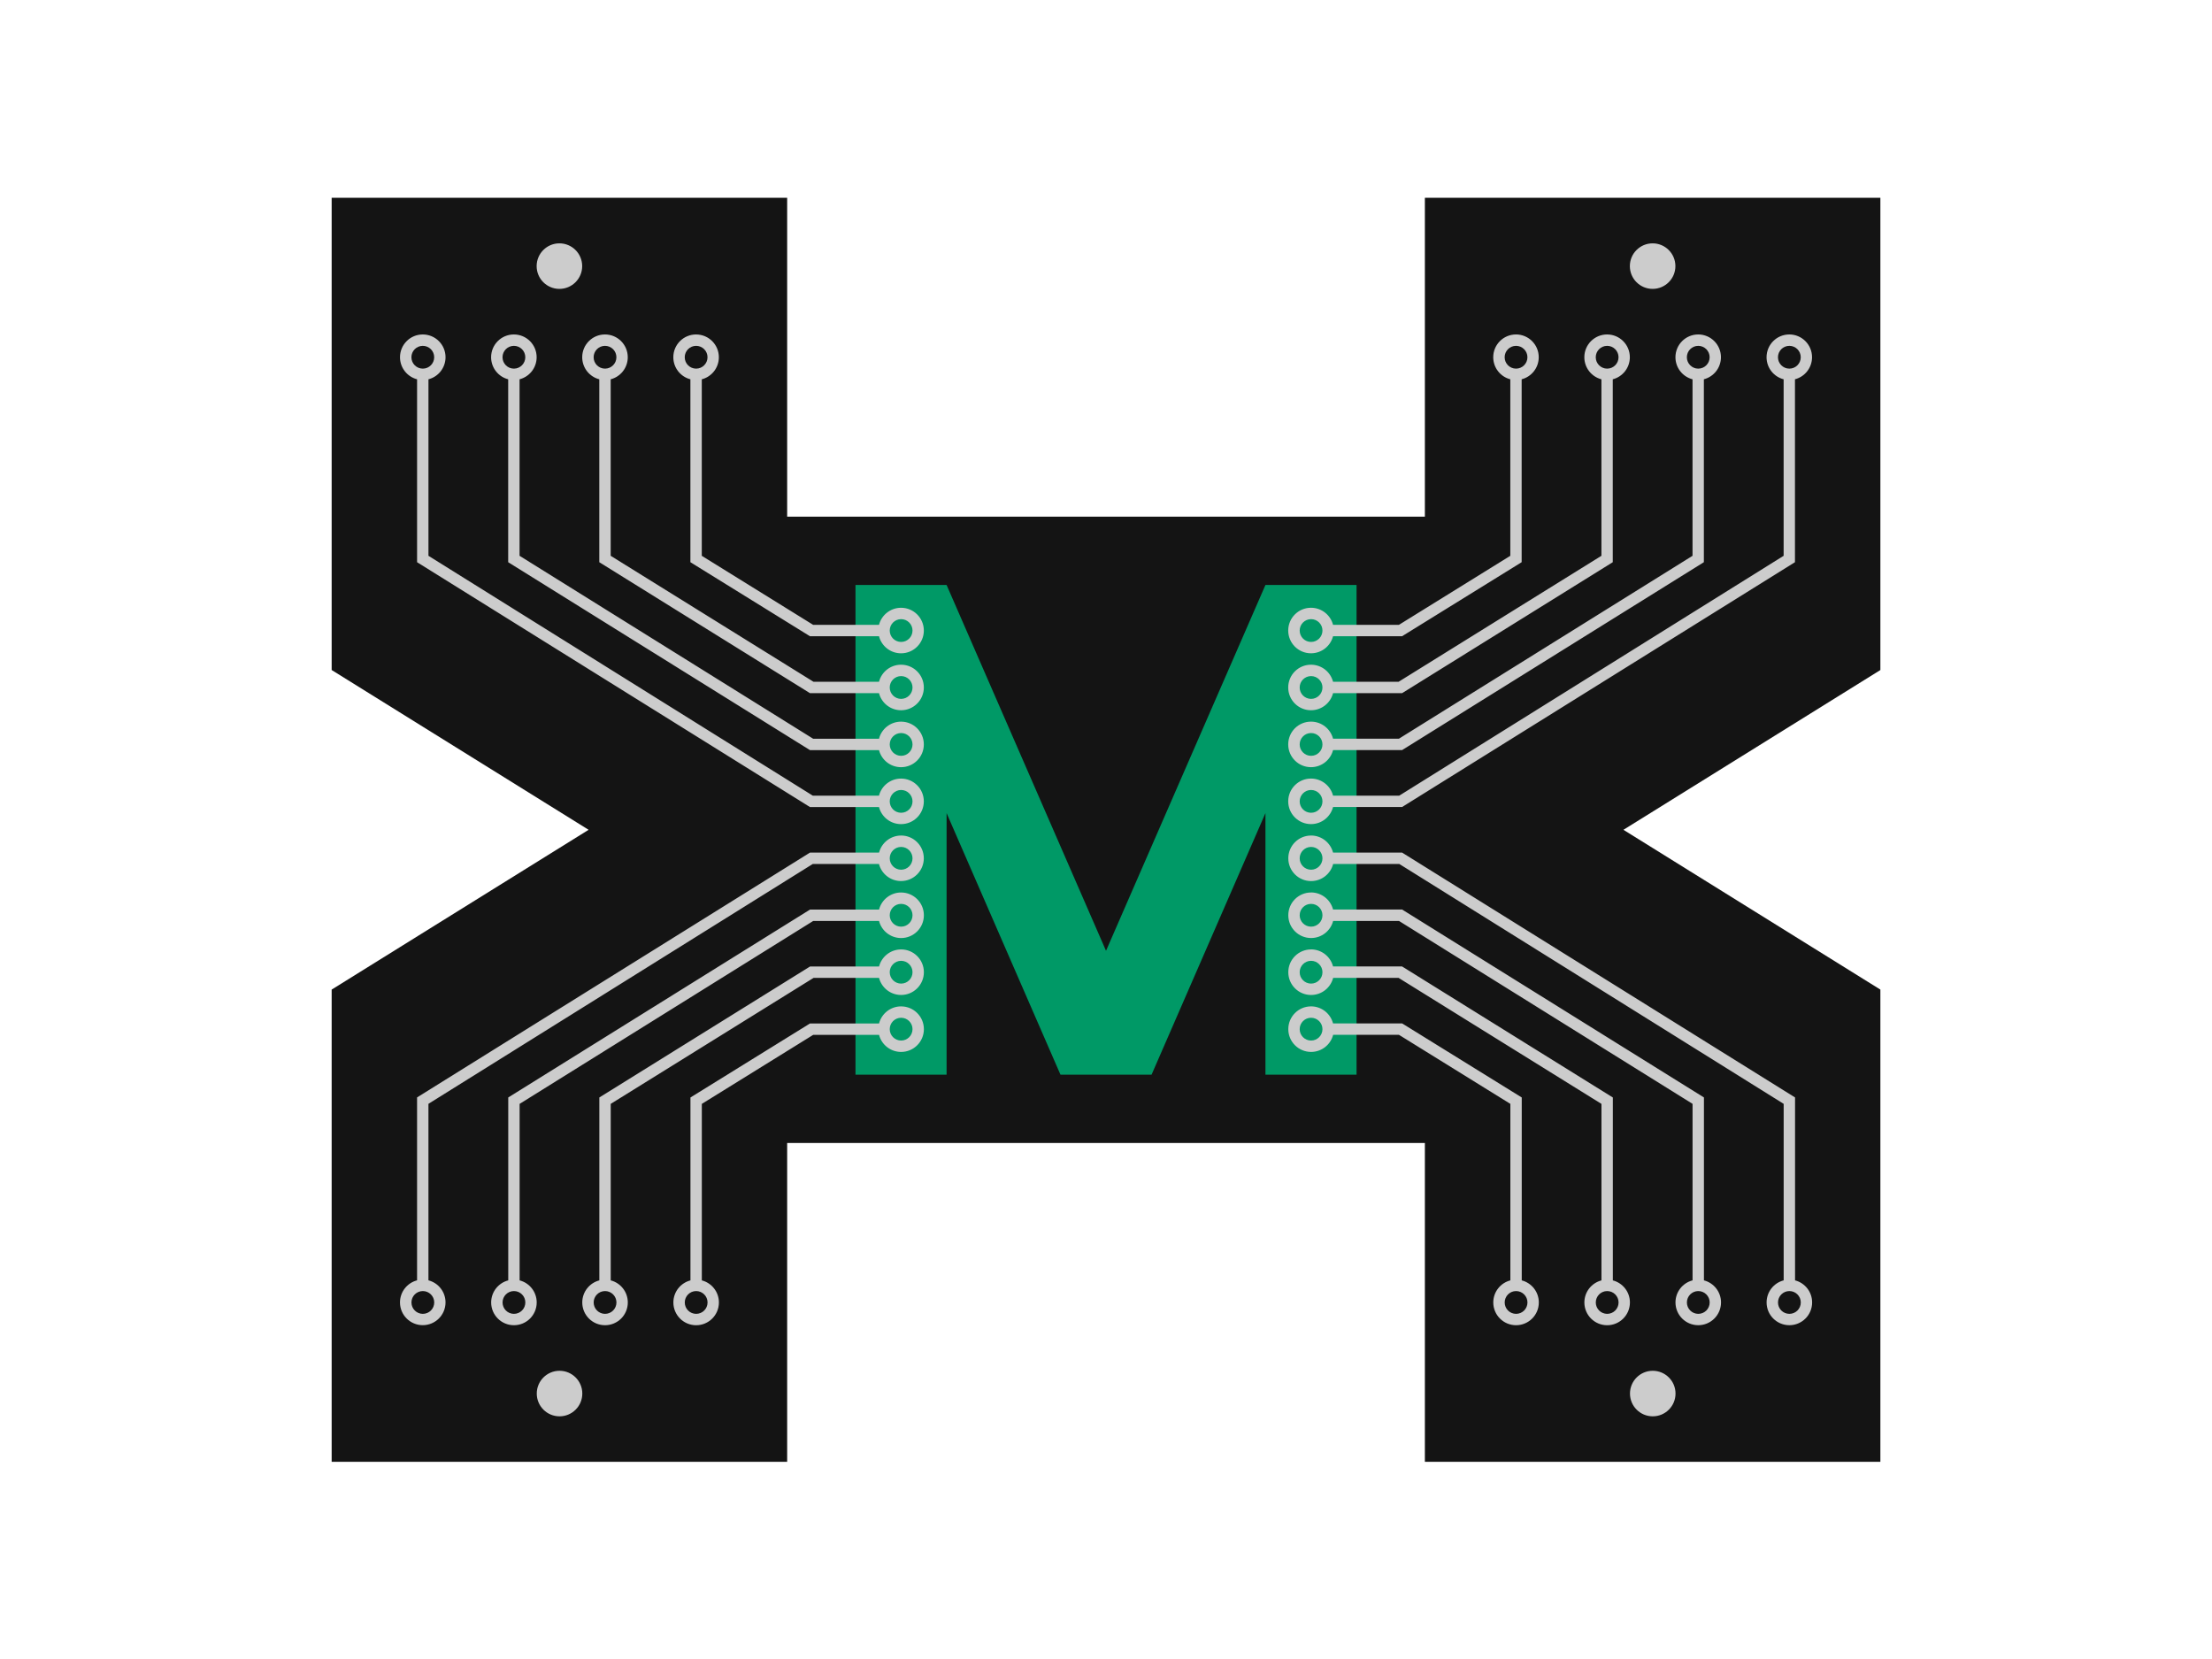
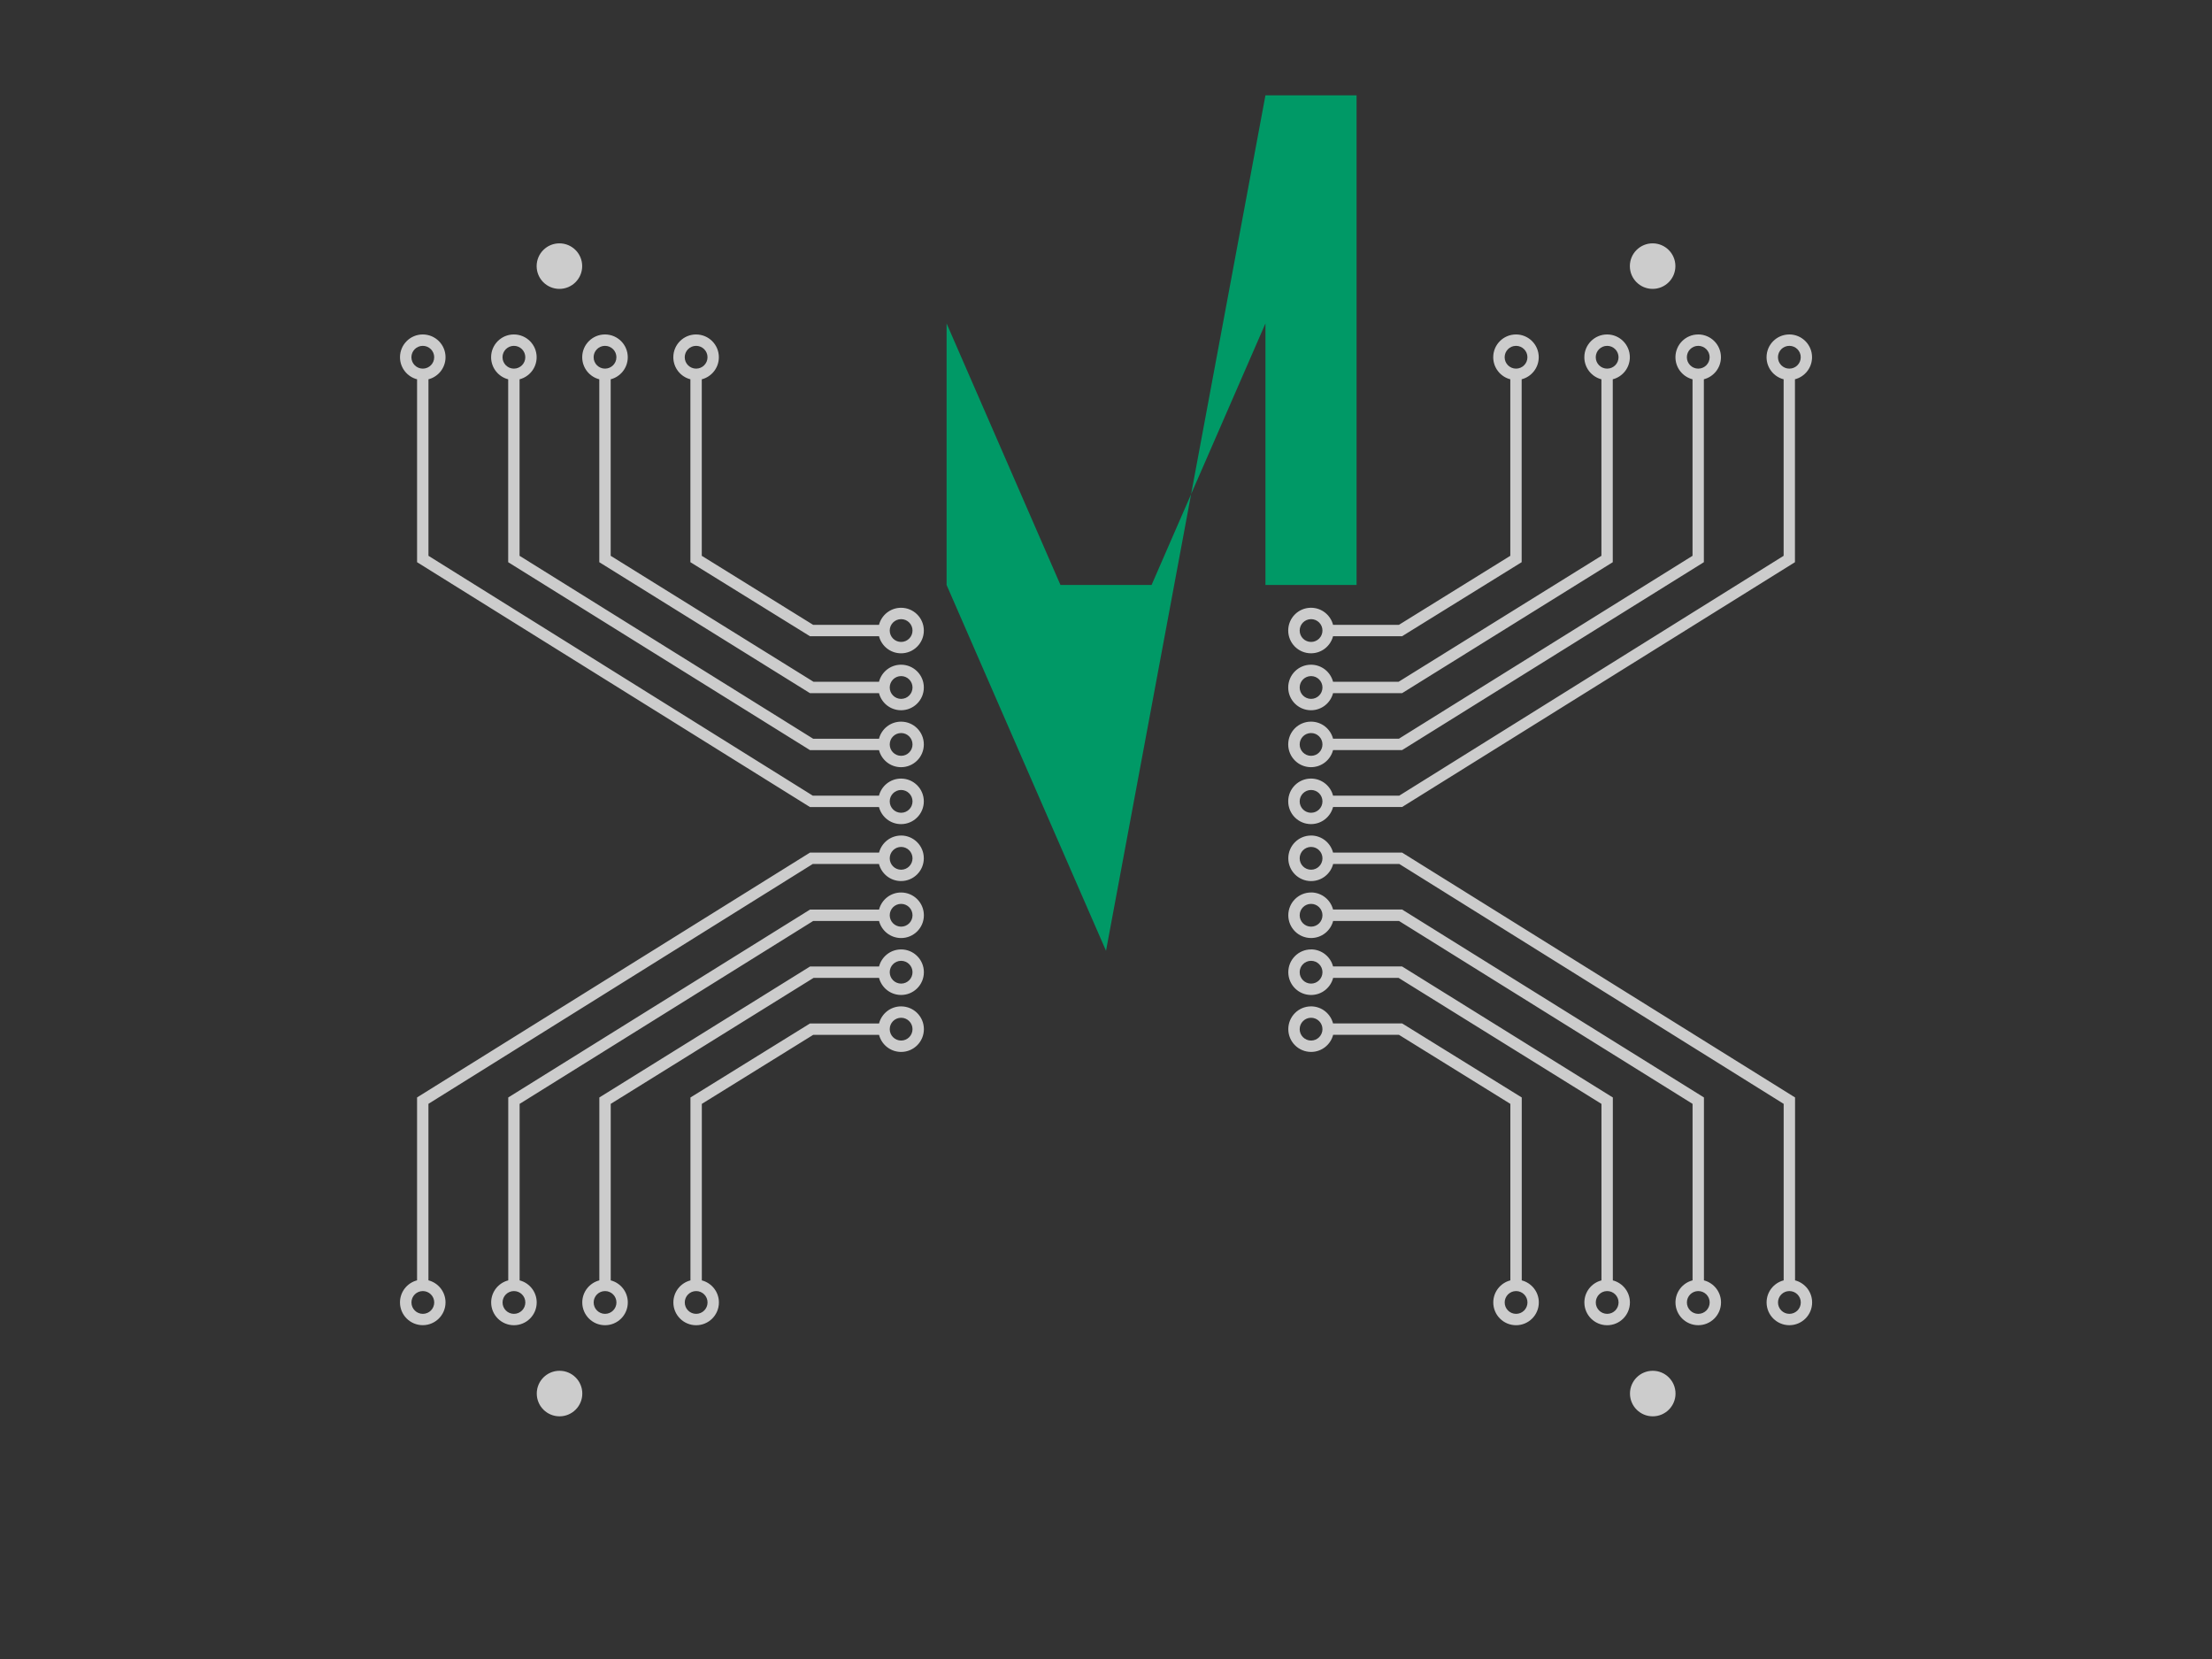
<svg xmlns="http://www.w3.org/2000/svg" xmlns:ns1="http://www.inkscape.org/namespaces/inkscape" xmlns:ns2="http://sodipodi.sourceforge.net/DTD/sodipodi-0.dtd" width="112" height="84" id="mhs_logo_black" version="1.1" ns1:version="0.92.1 r15371" ns2:docname="logo_site.svg" ns1:export-filename="logo_site.png" ns1:export-xdpi="68.437508" ns1:export-ydpi="68.437508" viewBox="0 0 112 84">
  <rect x="0" y="0" width="112" height="84" fill="#333333" stroke="none" />
  <defs id="defs4">
    <ns1:perspective ns2:type="inkscape:persp3d" ns1:vp_x="0 : 561.25983 : 1" ns1:vp_y="0 : 1066.6666 : 0" ns1:vp_z="793.70078 : 561.25983 : 1" ns1:persp3d-origin="396.85039 : 374.17323 : 1" id="perspective10" />
    <ns1:perspective id="perspective3608" ns1:persp3d-origin="0.53333334 : 0.35555556 : 1" ns1:vp_z="1.0666667 : 0.53333333 : 1" ns1:vp_y="0 : 1066.6666 : 0" ns1:vp_x="0 : 0.53333333 : 1" ns2:type="inkscape:persp3d" />
    <ns1:perspective id="perspective3608-7" ns1:persp3d-origin="0.53333334 : 0.35555556 : 1" ns1:vp_z="1.0666667 : 0.53333333 : 1" ns1:vp_y="0 : 1066.6666 : 0" ns1:vp_x="0 : 0.53333333 : 1" ns2:type="inkscape:persp3d" />
    <ns1:perspective id="perspective3608-6" ns1:persp3d-origin="0.53333334 : 0.35555556 : 1" ns1:vp_z="1.0666667 : 0.53333333 : 1" ns1:vp_y="0 : 1066.6666 : 0" ns1:vp_x="0 : 0.53333333 : 1" ns2:type="inkscape:persp3d" />
    <ns1:perspective id="perspective3669" ns1:persp3d-origin="0.53333334 : 0.35555556 : 1" ns1:vp_z="1.0666667 : 0.53333333 : 1" ns1:vp_y="0 : 1066.6666 : 0" ns1:vp_x="0 : 0.53333333 : 1" ns2:type="inkscape:persp3d" />
    <ns1:perspective id="perspective3767" ns1:persp3d-origin="0.53333334 : 0.35555556 : 1" ns1:vp_z="1.0666667 : 0.53333333 : 1" ns1:vp_y="0 : 1066.6666 : 0" ns1:vp_x="0 : 0.53333333 : 1" ns2:type="inkscape:persp3d" />
    <ns1:perspective id="perspective3789" ns1:persp3d-origin="0.53333334 : 0.35555556 : 1" ns1:vp_z="1.0666667 : 0.53333333 : 1" ns1:vp_y="0 : 1066.6666 : 0" ns1:vp_x="0 : 0.53333333 : 1" ns2:type="inkscape:persp3d" />
    <ns1:perspective id="perspective3811" ns1:persp3d-origin="0.53333334 : 0.35555556 : 1" ns1:vp_z="1.0666667 : 0.53333333 : 1" ns1:vp_y="0 : 1066.6666 : 0" ns1:vp_x="0 : 0.53333333 : 1" ns2:type="inkscape:persp3d" />
    <ns1:perspective id="perspective3833" ns1:persp3d-origin="0.53333334 : 0.35555556 : 1" ns1:vp_z="1.0666667 : 0.53333333 : 1" ns1:vp_y="0 : 1066.6666 : 0" ns1:vp_x="0 : 0.53333333 : 1" ns2:type="inkscape:persp3d" />
    <ns1:perspective id="perspective3862" ns1:persp3d-origin="0.53333334 : 0.35555556 : 1" ns1:vp_z="1.0666667 : 0.53333333 : 1" ns1:vp_y="0 : 1066.6666 : 0" ns1:vp_x="0 : 0.53333333 : 1" ns2:type="inkscape:persp3d" />
    <ns1:perspective id="perspective3884" ns1:persp3d-origin="0.53333334 : 0.35555556 : 1" ns1:vp_z="1.0666667 : 0.53333333 : 1" ns1:vp_y="0 : 1066.6666 : 0" ns1:vp_x="0 : 0.53333333 : 1" ns2:type="inkscape:persp3d" />
    <ns1:perspective id="perspective3912" ns1:persp3d-origin="0.53333334 : 0.35555556 : 1" ns1:vp_z="1.0666667 : 0.53333333 : 1" ns1:vp_y="0 : 1066.6666 : 0" ns1:vp_x="0 : 0.53333333 : 1" ns2:type="inkscape:persp3d" />
    <ns1:perspective id="perspective3955" ns1:persp3d-origin="0.53333334 : 0.35555556 : 1" ns1:vp_z="1.0666667 : 0.53333333 : 1" ns1:vp_y="0 : 1066.6666 : 0" ns1:vp_x="0 : 0.53333333 : 1" ns2:type="inkscape:persp3d" />
    <ns1:perspective id="perspective4011" ns1:persp3d-origin="0.53333334 : 0.35555556 : 1" ns1:vp_z="1.0666667 : 0.53333333 : 1" ns1:vp_y="0 : 1066.6666 : 0" ns1:vp_x="0 : 0.53333333 : 1" ns2:type="inkscape:persp3d" />
    <ns1:perspective id="perspective4050" ns1:persp3d-origin="0.53333334 : 0.35555556 : 1" ns1:vp_z="1.0666667 : 0.53333333 : 1" ns1:vp_y="0 : 1066.6666 : 0" ns1:vp_x="0 : 0.53333333 : 1" ns2:type="inkscape:persp3d" />
    <ns1:perspective id="perspective4084" ns1:persp3d-origin="0.53333334 : 0.35555556 : 1" ns1:vp_z="1.0666667 : 0.53333333 : 1" ns1:vp_y="0 : 1066.6666 : 0" ns1:vp_x="0 : 0.53333333 : 1" ns2:type="inkscape:persp3d" />
    <ns1:perspective id="perspective4118" ns1:persp3d-origin="0.53333334 : 0.35555556 : 1" ns1:vp_z="1.0666667 : 0.53333333 : 1" ns1:vp_y="0 : 1066.6666 : 0" ns1:vp_x="0 : 0.53333333 : 1" ns2:type="inkscape:persp3d" />
    <ns1:perspective id="perspective4152" ns1:persp3d-origin="0.53333334 : 0.35555556 : 1" ns1:vp_z="1.0666667 : 0.53333333 : 1" ns1:vp_y="0 : 1066.6666 : 0" ns1:vp_x="0 : 0.53333333 : 1" ns2:type="inkscape:persp3d" />
    <ns1:perspective id="perspective4175" ns1:persp3d-origin="0.53333334 : 0.35555556 : 1" ns1:vp_z="1.0666667 : 0.53333333 : 1" ns1:vp_y="0 : 1066.6666 : 0" ns1:vp_x="0 : 0.53333333 : 1" ns2:type="inkscape:persp3d" />
    <ns1:perspective id="perspective4197" ns1:persp3d-origin="0.53333334 : 0.35555556 : 1" ns1:vp_z="1.0666667 : 0.53333333 : 1" ns1:vp_y="0 : 1066.6666 : 0" ns1:vp_x="0 : 0.53333333 : 1" ns2:type="inkscape:persp3d" />
    <ns1:perspective id="perspective4222" ns1:persp3d-origin="0.53333334 : 0.35555556 : 1" ns1:vp_z="1.0666667 : 0.53333333 : 1" ns1:vp_y="0 : 1066.6666 : 0" ns1:vp_x="0 : 0.53333333 : 1" ns2:type="inkscape:persp3d" />
    <ns1:perspective id="perspective4263" ns1:persp3d-origin="0.53333334 : 0.35555556 : 1" ns1:vp_z="1.0666667 : 0.53333333 : 1" ns1:vp_y="0 : 1066.6666 : 0" ns1:vp_x="0 : 0.53333333 : 1" ns2:type="inkscape:persp3d" />
    <ns1:perspective id="perspective4297" ns1:persp3d-origin="0.53333334 : 0.35555556 : 1" ns1:vp_z="1.0666667 : 0.53333333 : 1" ns1:vp_y="0 : 1066.6666 : 0" ns1:vp_x="0 : 0.53333333 : 1" ns2:type="inkscape:persp3d" />
    <ns1:perspective id="perspective4321" ns1:persp3d-origin="0.53333334 : 0.35555556 : 1" ns1:vp_z="1.0666667 : 0.53333333 : 1" ns1:vp_y="0 : 1066.6666 : 0" ns1:vp_x="0 : 0.53333333 : 1" ns2:type="inkscape:persp3d" />
    <ns1:perspective id="perspective4345" ns1:persp3d-origin="0.53333334 : 0.35555556 : 1" ns1:vp_z="1.0666667 : 0.53333333 : 1" ns1:vp_y="0 : 1066.6666 : 0" ns1:vp_x="0 : 0.53333333 : 1" ns2:type="inkscape:persp3d" />
    <ns1:perspective id="perspective4367" ns1:persp3d-origin="0.53333334 : 0.35555556 : 1" ns1:vp_z="1.0666667 : 0.53333333 : 1" ns1:vp_y="0 : 1066.6666 : 0" ns1:vp_x="0 : 0.53333333 : 1" ns2:type="inkscape:persp3d" />
    <ns1:perspective id="perspective4415" ns1:persp3d-origin="0.53333334 : 0.35555556 : 1" ns1:vp_z="1.0666667 : 0.53333333 : 1" ns1:vp_y="0 : 1066.6666 : 0" ns1:vp_x="0 : 0.53333333 : 1" ns2:type="inkscape:persp3d" />
    <ns1:perspective id="perspective4461" ns1:persp3d-origin="0.53333334 : 0.35555556 : 1" ns1:vp_z="1.0666667 : 0.53333333 : 1" ns1:vp_y="0 : 1066.6666 : 0" ns1:vp_x="0 : 0.53333333 : 1" ns2:type="inkscape:persp3d" />
    <ns1:perspective id="perspective4515" ns1:persp3d-origin="0.53333334 : 0.35555556 : 1" ns1:vp_z="1.0666667 : 0.53333333 : 1" ns1:vp_y="0 : 1066.6666 : 0" ns1:vp_x="0 : 0.53333333 : 1" ns2:type="inkscape:persp3d" />
    <ns1:perspective id="perspective4578" ns1:persp3d-origin="0.53333334 : 0.35555556 : 1" ns1:vp_z="1.0666667 : 0.53333333 : 1" ns1:vp_y="0 : 1066.6666 : 0" ns1:vp_x="0 : 0.53333333 : 1" ns2:type="inkscape:persp3d" />
    <ns1:perspective id="perspective4600" ns1:persp3d-origin="0.53333334 : 0.35555556 : 1" ns1:vp_z="1.0666667 : 0.53333333 : 1" ns1:vp_y="0 : 1066.6666 : 0" ns1:vp_x="0 : 0.53333333 : 1" ns2:type="inkscape:persp3d" />
    <ns1:perspective id="perspective4600-3" ns1:persp3d-origin="0.53333334 : 0.35555556 : 1" ns1:vp_z="1.0666667 : 0.53333333 : 1" ns1:vp_y="0 : 1066.6666 : 0" ns1:vp_x="0 : 0.53333333 : 1" ns2:type="inkscape:persp3d" />
    <ns1:perspective id="perspective2828" ns1:persp3d-origin="0.53333334 : 0.35555556 : 1" ns1:vp_z="1.0666667 : 0.53333333 : 1" ns1:vp_y="0 : 1066.6666 : 0" ns1:vp_x="0 : 0.53333333 : 1" ns2:type="inkscape:persp3d" />
    <ns1:perspective id="perspective2948" ns1:persp3d-origin="0.53333334 : 0.35555556 : 1" ns1:vp_z="1.0666667 : 0.53333333 : 1" ns1:vp_y="0 : 1066.6666 : 0" ns1:vp_x="0 : 0.53333333 : 1" ns2:type="inkscape:persp3d" />
    <ns1:perspective id="perspective2889" ns1:persp3d-origin="0.53333334 : 0.35555556 : 1" ns1:vp_z="1.0666667 : 0.53333333 : 1" ns1:vp_y="0 : 1066.6666 : 0" ns1:vp_x="0 : 0.53333333 : 1" ns2:type="inkscape:persp3d" />
    <ns1:perspective id="perspective2911" ns1:persp3d-origin="0.53333334 : 0.35555556 : 1" ns1:vp_z="1.0666667 : 0.53333333 : 1" ns1:vp_y="0 : 1066.6666 : 0" ns1:vp_x="0 : 0.53333333 : 1" ns2:type="inkscape:persp3d" />
    <ns1:perspective id="perspective3733" ns1:persp3d-origin="0.53333334 : 0.35555556 : 1" ns1:vp_z="1.0666667 : 0.53333333 : 1" ns1:vp_y="0 : 1066.6666 : 0" ns1:vp_x="0 : 0.53333333 : 1" ns2:type="inkscape:persp3d" />
    <ns1:perspective id="perspective3789-2" ns1:persp3d-origin="0.53333334 : 0.35555556 : 1" ns1:vp_z="1.0666667 : 0.53333333 : 1" ns1:vp_y="0 : 1066.6666 : 0" ns1:vp_x="0 : 0.53333333 : 1" ns2:type="inkscape:persp3d" />
    <ns1:perspective id="perspective3817" ns1:persp3d-origin="0.53333334 : 0.35555556 : 1" ns1:vp_z="1.0666667 : 0.53333333 : 1" ns1:vp_y="0 : 1066.6666 : 0" ns1:vp_x="0 : 0.53333333 : 1" ns2:type="inkscape:persp3d" />
    <ns1:perspective id="perspective3817-5" ns1:persp3d-origin="0.53333334 : 0.35555556 : 1" ns1:vp_z="1.0666667 : 0.53333333 : 1" ns1:vp_y="0 : 1066.6666 : 0" ns1:vp_x="0 : 0.53333333 : 1" ns2:type="inkscape:persp3d" />
    <ns1:perspective id="perspective3817-6" ns1:persp3d-origin="0.53333334 : 0.35555556 : 1" ns1:vp_z="1.0666667 : 0.53333333 : 1" ns1:vp_y="0 : 1066.6666 : 0" ns1:vp_x="0 : 0.53333333 : 1" ns2:type="inkscape:persp3d" />
    <ns1:perspective id="perspective3817-2" ns1:persp3d-origin="0.53333334 : 0.35555556 : 1" ns1:vp_z="1.0666667 : 0.53333333 : 1" ns1:vp_y="0 : 1066.6666 : 0" ns1:vp_x="0 : 0.53333333 : 1" ns2:type="inkscape:persp3d" />
    <ns1:perspective id="perspective3867" ns1:persp3d-origin="0.53333334 : 0.35555556 : 1" ns1:vp_z="1.0666667 : 0.53333333 : 1" ns1:vp_y="0 : 1066.6666 : 0" ns1:vp_x="0 : 0.53333333 : 1" ns2:type="inkscape:persp3d" />
    <ns1:perspective id="perspective3680" ns1:persp3d-origin="0.53333334 : 0.35555556 : 1" ns1:vp_z="1.0666667 : 0.53333333 : 1" ns1:vp_y="0 : 1066.6666 : 0" ns1:vp_x="0 : 0.53333333 : 1" ns2:type="inkscape:persp3d" />
    <ns1:perspective id="perspective3680-7" ns1:persp3d-origin="0.53333334 : 0.35555556 : 1" ns1:vp_z="1.0666667 : 0.53333333 : 1" ns1:vp_y="0 : 1066.6666 : 0" ns1:vp_x="0 : 0.53333333 : 1" ns2:type="inkscape:persp3d" />
    <ns1:perspective id="perspective3713" ns1:persp3d-origin="0.53333334 : 0.35555556 : 1" ns1:vp_z="1.0666667 : 0.53333333 : 1" ns1:vp_y="0 : 1066.6666 : 0" ns1:vp_x="0 : 0.53333333 : 1" ns2:type="inkscape:persp3d" />
    <ns1:perspective id="perspective3737" ns1:persp3d-origin="0.53333334 : 0.35555556 : 1" ns1:vp_z="1.0666667 : 0.53333333 : 1" ns1:vp_y="0 : 1066.6666 : 0" ns1:vp_x="0 : 0.53333333 : 1" ns2:type="inkscape:persp3d" />
    <ns1:perspective id="perspective3737-0" ns1:persp3d-origin="0.53333334 : 0.35555556 : 1" ns1:vp_z="1.0666667 : 0.53333333 : 1" ns1:vp_y="0 : 1066.6666 : 0" ns1:vp_x="0 : 0.53333333 : 1" ns2:type="inkscape:persp3d" />
    <ns1:perspective id="perspective3737-1" ns1:persp3d-origin="0.53333334 : 0.35555556 : 1" ns1:vp_z="1.0666667 : 0.53333333 : 1" ns1:vp_y="0 : 1066.6666 : 0" ns1:vp_x="0 : 0.53333333 : 1" ns2:type="inkscape:persp3d" />
    <ns1:perspective id="perspective3737-5" ns1:persp3d-origin="0.53333334 : 0.35555556 : 1" ns1:vp_z="1.0666667 : 0.53333333 : 1" ns1:vp_y="0 : 1066.6666 : 0" ns1:vp_x="0 : 0.53333333 : 1" ns2:type="inkscape:persp3d" />
    <ns1:perspective id="perspective3737-7" ns1:persp3d-origin="0.53333334 : 0.35555556 : 1" ns1:vp_z="1.0666667 : 0.53333333 : 1" ns1:vp_y="0 : 1066.6666 : 0" ns1:vp_x="0 : 0.53333333 : 1" ns2:type="inkscape:persp3d" />
    <ns1:perspective id="perspective3802" ns1:persp3d-origin="0.53333334 : 0.35555556 : 1" ns1:vp_z="1.0666667 : 0.53333333 : 1" ns1:vp_y="0 : 1066.6666 : 0" ns1:vp_x="0 : 0.53333333 : 1" ns2:type="inkscape:persp3d" />
    <ns1:perspective id="perspective3826" ns1:persp3d-origin="0.53333334 : 0.35555556 : 1" ns1:vp_z="1.0666667 : 0.53333333 : 1" ns1:vp_y="0 : 1066.6666 : 0" ns1:vp_x="0 : 0.53333333 : 1" ns2:type="inkscape:persp3d" />
    <ns1:perspective id="perspective3826-4" ns1:persp3d-origin="0.53333334 : 0.35555556 : 1" ns1:vp_z="1.0666667 : 0.53333333 : 1" ns1:vp_y="0 : 1066.6666 : 0" ns1:vp_x="0 : 0.53333333 : 1" ns2:type="inkscape:persp3d" />
    <ns1:perspective id="perspective3826-6" ns1:persp3d-origin="0.53333334 : 0.35555556 : 1" ns1:vp_z="1.0666667 : 0.53333333 : 1" ns1:vp_y="0 : 1066.6666 : 0" ns1:vp_x="0 : 0.53333333 : 1" ns2:type="inkscape:persp3d" />
    <ns1:perspective id="perspective3866" ns1:persp3d-origin="0.53333334 : 0.35555556 : 1" ns1:vp_z="1.0666667 : 0.53333333 : 1" ns1:vp_y="0 : 1066.6666 : 0" ns1:vp_x="0 : 0.53333333 : 1" ns2:type="inkscape:persp3d" />
    <ns1:perspective id="perspective3707" ns1:persp3d-origin="0.53333334 : 0.35555556 : 1" ns1:vp_z="1.0666667 : 0.53333333 : 1" ns1:vp_y="0 : 1066.6666 : 0" ns1:vp_x="0 : 0.53333333 : 1" ns2:type="inkscape:persp3d" />
    <ns1:perspective id="perspective3933" ns1:persp3d-origin="0.53333334 : 0.35555556 : 1" ns1:vp_z="1.0666667 : 0.53333333 : 1" ns1:vp_y="0 : 1066.6666 : 0" ns1:vp_x="0 : 0.53333333 : 1" ns2:type="inkscape:persp3d" />
    <ns1:perspective id="perspective3958" ns1:persp3d-origin="0.53333334 : 0.35555556 : 1" ns1:vp_z="1.0666667 : 0.53333333 : 1" ns1:vp_y="0 : 1066.6666 : 0" ns1:vp_x="0 : 0.53333333 : 1" ns2:type="inkscape:persp3d" />
    <ns1:perspective id="perspective3980" ns1:persp3d-origin="0.53333334 : 0.35555556 : 1" ns1:vp_z="1.0666667 : 0.53333333 : 1" ns1:vp_y="0 : 1066.6666 : 0" ns1:vp_x="0 : 0.53333333 : 1" ns2:type="inkscape:persp3d" />
    <ns1:perspective id="perspective4004" ns1:persp3d-origin="0.53333334 : 0.35555556 : 1" ns1:vp_z="1.0666667 : 0.53333333 : 1" ns1:vp_y="0 : 1066.6666 : 0" ns1:vp_x="0 : 0.53333333 : 1" ns2:type="inkscape:persp3d" />
    <ns1:perspective id="perspective4026" ns1:persp3d-origin="0.53333334 : 0.35555556 : 1" ns1:vp_z="1.0666667 : 0.53333333 : 1" ns1:vp_y="0 : 1066.6666 : 0" ns1:vp_x="0 : 0.53333333 : 1" ns2:type="inkscape:persp3d" />
    <ns1:perspective id="perspective4048" ns1:persp3d-origin="0.53333334 : 0.35555556 : 1" ns1:vp_z="1.0666667 : 0.53333333 : 1" ns1:vp_y="0 : 1066.6666 : 0" ns1:vp_x="0 : 0.53333333 : 1" ns2:type="inkscape:persp3d" />
    <ns1:perspective id="perspective4071" ns1:persp3d-origin="0.53333334 : 0.35555556 : 1" ns1:vp_z="1.0666667 : 0.53333333 : 1" ns1:vp_y="0 : 1066.6666 : 0" ns1:vp_x="0 : 0.53333333 : 1" ns2:type="inkscape:persp3d" />
    <ns1:perspective id="perspective4095" ns1:persp3d-origin="0.53333334 : 0.35555556 : 1" ns1:vp_z="1.0666667 : 0.53333333 : 1" ns1:vp_y="0 : 1066.6666 : 0" ns1:vp_x="0 : 0.53333333 : 1" ns2:type="inkscape:persp3d" />
    <ns1:perspective id="perspective4117" ns1:persp3d-origin="0.53333334 : 0.35555556 : 1" ns1:vp_z="1.0666667 : 0.53333333 : 1" ns1:vp_y="0 : 1066.6666 : 0" ns1:vp_x="0 : 0.53333333 : 1" ns2:type="inkscape:persp3d" />
    <ns1:perspective id="perspective4147" ns1:persp3d-origin="0.53333334 : 0.35555556 : 1" ns1:vp_z="1.0666667 : 0.53333333 : 1" ns1:vp_y="0 : 1066.6666 : 0" ns1:vp_x="0 : 0.53333333 : 1" ns2:type="inkscape:persp3d" />
    <ns1:perspective id="perspective4181" ns1:persp3d-origin="0.53333334 : 0.35555556 : 1" ns1:vp_z="1.0666667 : 0.53333333 : 1" ns1:vp_y="0 : 1066.6666 : 0" ns1:vp_x="0 : 0.53333333 : 1" ns2:type="inkscape:persp3d" />
    <ns1:perspective id="perspective4215" ns1:persp3d-origin="0.53333334 : 0.35555556 : 1" ns1:vp_z="1.0666667 : 0.53333333 : 1" ns1:vp_y="0 : 1066.6666 : 0" ns1:vp_x="0 : 0.53333333 : 1" ns2:type="inkscape:persp3d" />
    <ns1:perspective id="perspective4267" ns1:persp3d-origin="0.53333334 : 0.35555556 : 1" ns1:vp_z="1.0666667 : 0.53333333 : 1" ns1:vp_y="0 : 1066.6666 : 0" ns1:vp_x="0 : 0.53333333 : 1" ns2:type="inkscape:persp3d" />
    <ns1:perspective id="perspective4289" ns1:persp3d-origin="0.53333334 : 0.35555556 : 1" ns1:vp_z="1.0666667 : 0.53333333 : 1" ns1:vp_y="0 : 1066.6666 : 0" ns1:vp_x="0 : 0.53333333 : 1" ns2:type="inkscape:persp3d" />
    <ns1:perspective id="perspective4343" ns1:persp3d-origin="0.53333334 : 0.35555556 : 1" ns1:vp_z="1.0666667 : 0.53333333 : 1" ns1:vp_y="0 : 1066.6666 : 0" ns1:vp_x="0 : 0.53333333 : 1" ns2:type="inkscape:persp3d" />
    <ns1:perspective id="perspective4424" ns1:persp3d-origin="0.53333334 : 0.35555556 : 1" ns1:vp_z="1.0666667 : 0.53333333 : 1" ns1:vp_y="0 : 1066.6666 : 0" ns1:vp_x="0 : 0.53333333 : 1" ns2:type="inkscape:persp3d" />
    <ns1:perspective id="perspective4468" ns1:persp3d-origin="0.53333334 : 0.35555556 : 1" ns1:vp_z="1.0666667 : 0.53333333 : 1" ns1:vp_y="0 : 1066.6666 : 0" ns1:vp_x="0 : 0.53333333 : 1" ns2:type="inkscape:persp3d" />
    <ns1:perspective id="perspective4490" ns1:persp3d-origin="0.53333334 : 0.35555556 : 1" ns1:vp_z="1.0666667 : 0.53333333 : 1" ns1:vp_y="0 : 1066.6666 : 0" ns1:vp_x="0 : 0.53333333 : 1" ns2:type="inkscape:persp3d" />
    <ns1:perspective id="perspective4513" ns1:persp3d-origin="0.53333334 : 0.35555556 : 1" ns1:vp_z="1.0666667 : 0.53333333 : 1" ns1:vp_y="0 : 1066.6666 : 0" ns1:vp_x="0 : 0.53333333 : 1" ns2:type="inkscape:persp3d" />
    <ns1:perspective id="perspective4536" ns1:persp3d-origin="0.53333334 : 0.35555556 : 1" ns1:vp_z="1.0666667 : 0.53333333 : 1" ns1:vp_y="0 : 1066.6666 : 0" ns1:vp_x="0 : 0.53333333 : 1" ns2:type="inkscape:persp3d" />
    <ns1:perspective id="perspective4561" ns1:persp3d-origin="0.53333334 : 0.35555556 : 1" ns1:vp_z="1.0666667 : 0.53333333 : 1" ns1:vp_y="0 : 1066.6666 : 0" ns1:vp_x="0 : 0.53333333 : 1" ns2:type="inkscape:persp3d" />
    <ns1:perspective id="perspective4561-9" ns1:persp3d-origin="0.53333334 : 0.35555556 : 1" ns1:vp_z="1.0666667 : 0.53333333 : 1" ns1:vp_y="0 : 1066.6666 : 0" ns1:vp_x="0 : 0.53333333 : 1" ns2:type="inkscape:persp3d" />
    <ns1:perspective id="perspective4615" ns1:persp3d-origin="0.53333334 : 0.35555556 : 1" ns1:vp_z="1.0666667 : 0.53333333 : 1" ns1:vp_y="0 : 1066.6666 : 0" ns1:vp_x="0 : 0.53333333 : 1" ns2:type="inkscape:persp3d" />
    <ns1:perspective id="perspective4615-9" ns1:persp3d-origin="0.53333334 : 0.35555556 : 1" ns1:vp_z="1.0666667 : 0.53333333 : 1" ns1:vp_y="0 : 1066.6666 : 0" ns1:vp_x="0 : 0.53333333 : 1" ns2:type="inkscape:persp3d" />
    <ns1:perspective id="perspective4648" ns1:persp3d-origin="0.53333334 : 0.35555556 : 1" ns1:vp_z="1.0666667 : 0.53333333 : 1" ns1:vp_y="0 : 1066.6666 : 0" ns1:vp_x="0 : 0.53333333 : 1" ns2:type="inkscape:persp3d" />
    <ns1:perspective id="perspective4670" ns1:persp3d-origin="0.53333334 : 0.35555556 : 1" ns1:vp_z="1.0666667 : 0.53333333 : 1" ns1:vp_y="0 : 1066.6666 : 0" ns1:vp_x="0 : 0.53333333 : 1" ns2:type="inkscape:persp3d" />
    <ns1:perspective id="perspective4697" ns1:persp3d-origin="0.53333334 : 0.35555556 : 1" ns1:vp_z="1.0666667 : 0.53333333 : 1" ns1:vp_y="0 : 1066.6666 : 0" ns1:vp_x="0 : 0.53333333 : 1" ns2:type="inkscape:persp3d" />
    <ns1:perspective id="perspective4738" ns1:persp3d-origin="0.53333334 : 0.35555556 : 1" ns1:vp_z="1.0666667 : 0.53333333 : 1" ns1:vp_y="0 : 1066.6666 : 0" ns1:vp_x="0 : 0.53333333 : 1" ns2:type="inkscape:persp3d" />
    <ns1:perspective id="perspective4858" ns1:persp3d-origin="0.53333334 : 0.35555556 : 1" ns1:vp_z="1.0666667 : 0.53333333 : 1" ns1:vp_y="0 : 1066.6666 : 0" ns1:vp_x="0 : 0.53333333 : 1" ns2:type="inkscape:persp3d" />
    <ns1:perspective id="perspective4894" ns1:persp3d-origin="0.53333334 : 0.35555556 : 1" ns1:vp_z="1.0666667 : 0.53333333 : 1" ns1:vp_y="0 : 1066.6666 : 0" ns1:vp_x="0 : 0.53333333 : 1" ns2:type="inkscape:persp3d" />
    <ns1:perspective id="perspective4894-2" ns1:persp3d-origin="0.53333334 : 0.35555556 : 1" ns1:vp_z="1.0666667 : 0.53333333 : 1" ns1:vp_y="0 : 1066.6666 : 0" ns1:vp_x="0 : 0.53333333 : 1" ns2:type="inkscape:persp3d" />
    <ns1:perspective id="perspective4965" ns1:persp3d-origin="0.53333334 : 0.35555556 : 1" ns1:vp_z="1.0666667 : 0.53333333 : 1" ns1:vp_y="0 : 1066.6666 : 0" ns1:vp_x="0 : 0.53333333 : 1" ns2:type="inkscape:persp3d" />
    <ns1:perspective id="perspective4987" ns1:persp3d-origin="0.53333334 : 0.35555556 : 1" ns1:vp_z="1.0666667 : 0.53333333 : 1" ns1:vp_y="0 : 1066.6666 : 0" ns1:vp_x="0 : 0.53333333 : 1" ns2:type="inkscape:persp3d" />
    <ns1:perspective id="perspective5040" ns1:persp3d-origin="0.53333334 : 0.35555556 : 1" ns1:vp_z="1.0666667 : 0.53333333 : 1" ns1:vp_y="0 : 1066.6666 : 0" ns1:vp_x="0 : 0.53333333 : 1" ns2:type="inkscape:persp3d" />
    <ns1:perspective id="perspective5074" ns1:persp3d-origin="0.53333334 : 0.35555556 : 1" ns1:vp_z="1.0666667 : 0.53333333 : 1" ns1:vp_y="0 : 1066.6666 : 0" ns1:vp_x="0 : 0.53333333 : 1" ns2:type="inkscape:persp3d" />
    <ns1:perspective id="perspective5275" ns1:persp3d-origin="0.53333334 : 0.35555556 : 1" ns1:vp_z="1.0666667 : 0.53333333 : 1" ns1:vp_y="0 : 1066.6666 : 0" ns1:vp_x="0 : 0.53333333 : 1" ns2:type="inkscape:persp3d" />
    <ns1:perspective id="perspective5275-7" ns1:persp3d-origin="0.53333334 : 0.35555556 : 1" ns1:vp_z="1.0666667 : 0.53333333 : 1" ns1:vp_y="0 : 1066.6666 : 0" ns1:vp_x="0 : 0.53333333 : 1" ns2:type="inkscape:persp3d" />
  </defs>
  <ns2:namedview id="base" pagecolor="#ffffff" bordercolor="#666666" borderopacity="1.0" ns1:pageopacity="0.0" ns1:pageshadow="2" ns1:zoom="5.27" ns1:cx="65.752429" ns1:cy="44.508868" ns1:document-units="px" ns1:current-layer="layer1" showgrid="false" ns1:snap-nodes="true" ns1:window-width="3840" ns1:window-height="2083" ns1:window-x="0" ns1:window-y="49" ns1:window-maximized="1" ns1:snap-page="false" borderlayer="true" fit-margin-top="0" fit-margin-left="0" fit-margin-right="0" fit-margin-bottom="0" />
  <g ns1:label="Layer 1" ns1:groupmode="layer" id="layer1" transform="translate(4.1293829e-6,-968.362)">
    <g id="g4599">
-       <rect y="968.362" x="-2.0379834e-06" height="84" width="112" id="rect4703" style="opacity:1;fill:#ffffff;fill-opacity:1;fill-rule:evenodd;stroke:#ffffff;stroke-width:0;stroke-miterlimit:4;stroke-dasharray:none;stroke-opacity:1" />
      <g transform="matrix(0.754,0,0,0.754,16.793,263.312)" id="g4618">
-         <path style="fill:#141414;fill-opacity:1;stroke:none;stroke-width:0.408" d="m -3.3832816e-6,948.362 v 31.711 L 17.254,990.803 -3.3832816e-6,1001.533 v 31.711 H 30.588 v -21.412 h 42.824 v 21.412 H 104 v -31.711 L 86.746,990.803 104,980.074 v -31.711 H 73.412 V 969.774 H 30.588 v -21.412 z" id="rect2894-4" ns1:connector-curvature="0" />
-         <path ns1:connector-curvature="0" style="fill:#009966;fill-opacity:1;stroke:none;stroke-width:0.408" d="m 35.176,974.362 v 1.267 31.616 h 6.118 v -17.564 l 7.647,17.564 h 6.118 l 7.647,-17.564 v 17.564 h 6.118 v -31.616 -1.267 H 62.706 L 52,998.928 41.294,974.362 Z" id="rect3816-5" />
+         <path ns1:connector-curvature="0" style="fill:#009966;fill-opacity:1;stroke:none;stroke-width:0.408" d="m 35.176,974.362 h 6.118 v -17.564 l 7.647,17.564 h 6.118 l 7.647,-17.564 v 17.564 h 6.118 v -31.616 -1.267 H 62.706 L 52,998.928 41.294,974.362 Z" id="rect3816-5" />
        <path style="fill:#cccccc;fill-opacity:1;stroke:none;stroke-width:0.382" d="m 15.294,951.421 c -0.845,0 -1.529,0.685 -1.529,1.529 0,0.845 0.685,1.529 1.529,1.529 0.845,0 1.529,-0.685 1.529,-1.529 0,-0.845 -0.685,-1.529 -1.529,-1.529 z m 73.412,0 c -0.845,0 -1.529,0.685 -1.529,1.529 0,0.845 0.685,1.529 1.529,1.529 0.845,0 1.529,-0.685 1.529,-1.529 0,-0.845 -0.685,-1.529 -1.529,-1.529 z M 6.118,957.539 c -0.845,0 -1.529,0.685 -1.529,1.529 0,0.713 0.487,1.312 1.147,1.482 v 12.283 L 32.118,989.274 h 1.41 3.226 c 0.17,0.66 0.769,1.147 1.482,1.147 0.845,0 1.529,-0.685 1.529,-1.529 0,-0.845 -0.685,-1.529 -1.529,-1.529 -0.713,0 -1.312,0.487 -1.482,1.147 H 32.309 L 6.5,972.403 v -11.853 c 0.66,-0.17 1.147,-0.769 1.147,-1.482 0,-0.845 -0.685,-1.529 -1.529,-1.529 z m 6.118,0 c -0.845,0 -1.529,0.685 -1.529,1.529 0,0.713 0.487,1.312 1.147,1.482 v 12.283 l 20.265,12.618 h 1.434 3.202 c 0.17,0.66 0.769,1.147 1.482,1.147 0.845,0 1.529,-0.685 1.529,-1.529 0,-0.845 -0.685,-1.529 -1.529,-1.529 -0.713,0 -1.312,0.487 -1.482,1.147 H 32.333 L 12.618,972.403 v -11.853 c 0.66,-0.17 1.147,-0.769 1.147,-1.482 0,-0.845 -0.685,-1.529 -1.529,-1.529 z m 6.118,0 c -0.845,0 -1.529,0.685 -1.529,1.529 0,0.713 0.487,1.312 1.147,1.482 v 12.283 l 14.147,8.794 h 1.458 3.178 c 0.17,0.66 0.769,1.147 1.482,1.147 0.845,0 1.529,-0.685 1.529,-1.529 0,-0.845 -0.685,-1.529 -1.529,-1.529 -0.713,0 -1.312,0.487 -1.482,1.147 h -4.397 l -13.621,-8.46 v -11.853 c 0.66,-0.17 1.147,-0.769 1.147,-1.482 0,-0.845 -0.685,-1.529 -1.529,-1.529 z m 6.118,0 c -0.845,0 -1.529,0.685 -1.529,1.529 0,0.713 0.487,1.312 1.147,1.482 v 12.283 l 8.029,4.971 h 1.458 3.178 c 0.17,0.66 0.769,1.147 1.482,1.147 0.845,0 1.529,-0.685 1.529,-1.529 0,-0.845 -0.685,-1.529 -1.529,-1.529 -0.713,0 -1.312,0.487 -1.482,1.147 h -4.421 l -7.48,-4.636 v -11.853 c 0.66,-0.17 1.147,-0.769 1.147,-1.482 0,-0.845 -0.685,-1.529 -1.529,-1.529 z m 55.059,0 c -0.845,0 -1.529,0.685 -1.529,1.529 0,0.713 0.487,1.312 1.147,1.482 v 11.853 l -7.48,4.636 H 67.246 c -0.17,-0.66 -0.769,-1.147 -1.482,-1.147 -0.845,0 -1.529,0.685 -1.529,1.529 0,0.845 0.685,1.529 1.529,1.529 0.713,0 1.312,-0.487 1.482,-1.147 h 3.178 1.458 l 8.029,-4.971 v -12.283 c 0.66,-0.17 1.147,-0.769 1.147,-1.482 0,-0.845 -0.685,-1.529 -1.529,-1.529 z m 6.118,0 c -0.845,0 -1.529,0.685 -1.529,1.529 0,0.713 0.487,1.312 1.147,1.482 v 11.853 l -13.621,8.46 H 67.246 c -0.17,-0.66 -0.769,-1.147 -1.482,-1.147 -0.845,0 -1.529,0.685 -1.529,1.529 0,0.845 0.685,1.529 1.529,1.529 0.713,0 1.312,-0.487 1.482,-1.147 h 3.178 1.458 l 14.147,-8.794 v -12.283 c 0.66,-0.17 1.147,-0.769 1.147,-1.482 0,-0.845 -0.685,-1.529 -1.529,-1.529 z m 6.118,0 c -0.845,0 -1.529,0.685 -1.529,1.529 0,0.713 0.487,1.312 1.147,1.482 v 11.853 L 71.667,984.686 H 67.246 c -0.17,-0.66 -0.769,-1.147 -1.482,-1.147 -0.845,0 -1.529,0.685 -1.529,1.529 0,0.845 0.685,1.529 1.529,1.529 0.713,0 1.312,-0.487 1.482,-1.147 h 3.202 1.434 l 20.265,-12.618 v -12.283 c 0.66,-0.17 1.147,-0.769 1.147,-1.482 0,-0.845 -0.685,-1.529 -1.529,-1.529 z m 6.118,0 c -0.845,0 -1.529,0.685 -1.529,1.529 0,0.713 0.487,1.312 1.147,1.482 v 11.853 L 71.691,988.509 H 67.246 c -0.17,-0.66 -0.769,-1.147 -1.482,-1.147 -0.845,0 -1.529,0.685 -1.529,1.529 0,0.845 0.685,1.529 1.529,1.529 0.713,0 1.312,-0.487 1.482,-1.147 h 3.226 1.41 l 26.382,-16.441 v -12.283 c 0.66,-0.17 1.147,-0.769 1.147,-1.482 0,-0.845 -0.685,-1.529 -1.529,-1.529 z m -91.765,0.765 c 0.422,0 0.765,0.342 0.765,0.765 0,0.422 -0.342,0.765 -0.765,0.765 -0.422,0 -0.765,-0.342 -0.765,-0.765 0,-0.422 0.342,-0.765 0.765,-0.765 z m 6.118,0 c 0.422,0 0.765,0.342 0.765,0.765 0,0.422 -0.342,0.765 -0.765,0.765 -0.422,0 -0.765,-0.342 -0.765,-0.765 0,-0.422 0.342,-0.765 0.765,-0.765 z m 6.118,0 c 0.422,0 0.765,0.342 0.765,0.765 0,0.422 -0.342,0.765 -0.765,0.765 -0.422,0 -0.765,-0.342 -0.765,-0.765 0,-0.422 0.342,-0.765 0.765,-0.765 z m 6.118,0 c 0.422,0 0.765,0.342 0.765,0.765 0,0.422 -0.342,0.765 -0.765,0.765 -0.422,0 -0.765,-0.342 -0.765,-0.765 0,-0.422 0.342,-0.765 0.765,-0.765 z m 55.059,0 c 0.422,0 0.765,0.342 0.765,0.765 0,0.422 -0.342,0.765 -0.765,0.765 -0.422,0 -0.765,-0.342 -0.765,-0.765 0,-0.422 0.342,-0.765 0.765,-0.765 z m 6.118,0 c 0.422,0 0.765,0.342 0.765,0.765 0,0.422 -0.342,0.765 -0.765,0.765 -0.422,0 -0.765,-0.342 -0.765,-0.765 0,-0.422 0.342,-0.765 0.765,-0.765 z m 6.118,0 c 0.422,0 0.765,0.342 0.765,0.765 0,0.422 -0.342,0.765 -0.765,0.765 -0.422,0 -0.765,-0.342 -0.765,-0.765 0,-0.422 0.342,-0.765 0.765,-0.765 z m 6.118,0 c 0.422,0 0.765,0.342 0.765,0.765 0,0.422 -0.342,0.765 -0.765,0.765 -0.422,0 -0.765,-0.342 -0.765,-0.765 0,-0.422 0.342,-0.765 0.765,-0.765 z m -59.647,18.353 c 0.422,0 0.765,0.342 0.765,0.765 0,0.422 -0.342,0.765 -0.765,0.765 -0.422,0 -0.765,-0.342 -0.765,-0.765 0,-0.422 0.342,-0.765 0.765,-0.765 z m 27.529,0 c 0.422,0 0.765,0.342 0.765,0.765 0,0.422 -0.342,0.765 -0.765,0.765 -0.422,0 -0.765,-0.342 -0.765,-0.765 0,-0.422 0.342,-0.765 0.765,-0.765 z m -27.529,3.824 c 0.422,0 0.765,0.342 0.765,0.765 0,0.422 -0.342,0.765 -0.765,0.765 -0.422,0 -0.765,-0.342 -0.765,-0.765 0,-0.422 0.342,-0.765 0.765,-0.765 z m 27.529,0 c 0.422,0 0.765,0.342 0.765,0.765 0,0.422 -0.342,0.765 -0.765,0.765 -0.422,0 -0.765,-0.342 -0.765,-0.765 0,-0.422 0.342,-0.765 0.765,-0.765 z m -27.529,3.824 c 0.422,0 0.765,0.342 0.765,0.765 0,0.422 -0.342,0.765 -0.765,0.765 -0.422,0 -0.765,-0.342 -0.765,-0.765 0,-0.422 0.342,-0.765 0.765,-0.765 z m 27.529,0 c 0.422,0 0.765,0.342 0.765,0.765 0,0.422 -0.342,0.765 -0.765,0.765 -0.422,0 -0.765,-0.342 -0.765,-0.765 0,-0.422 0.342,-0.765 0.765,-0.765 z m -27.529,3.824 c 0.422,0 0.765,0.342 0.765,0.765 0,0.422 -0.342,0.765 -0.765,0.765 -0.422,0 -0.765,-0.342 -0.765,-0.765 0,-0.422 0.342,-0.765 0.765,-0.765 z m 27.529,0 c 0.422,0 0.765,0.342 0.765,0.765 0,0.422 -0.342,0.765 -0.765,0.765 -0.422,0 -0.765,-0.342 -0.765,-0.765 0,-0.422 0.342,-0.765 0.765,-0.765 z m -27.529,3.059 c -0.713,0 -1.312,0.487 -1.482,1.147 H 33.528 32.118 L 5.735,1008.774 v 12.283 c -0.66,0.17 -1.147,0.769 -1.147,1.482 0,0.845 0.685,1.529 1.529,1.529 0.845,0 1.529,-0.685 1.529,-1.529 0,-0.713 -0.487,-1.312 -1.147,-1.482 v -11.853 l 25.809,-16.107 h 4.445 c 0.17,0.66 0.769,1.147 1.482,1.147 0.845,0 1.529,-0.685 1.529,-1.529 0,-0.845 -0.685,-1.529 -1.529,-1.529 z m 27.529,0 c -0.845,0 -1.529,0.685 -1.529,1.529 0,0.845 0.685,1.529 1.529,1.529 0.713,0 1.312,-0.487 1.482,-1.147 h 4.445 l 25.809,16.107 v 11.853 c -0.66,0.17 -1.147,0.769 -1.147,1.482 0,0.845 0.685,1.529 1.529,1.529 0.845,0 1.529,-0.685 1.529,-1.529 0,-0.713 -0.487,-1.312 -1.147,-1.482 v -12.283 L 71.882,992.333 H 70.472 67.246 c -0.17,-0.66 -0.769,-1.147 -1.482,-1.147 z m -27.529,0.765 c 0.422,0 0.765,0.342 0.765,0.765 0,0.422 -0.342,0.765 -0.765,0.765 -0.422,0 -0.765,-0.342 -0.765,-0.765 0,-0.422 0.342,-0.765 0.765,-0.765 z m 27.529,0 c 0.422,0 0.765,0.342 0.765,0.765 0,0.422 -0.342,0.765 -0.765,0.765 -0.422,0 -0.765,-0.342 -0.765,-0.765 0,-0.422 0.342,-0.765 0.765,-0.765 z m -27.529,3.059 c -0.713,0 -1.312,0.487 -1.482,1.147 h -3.202 -1.434 l -20.265,12.618 v 12.283 c -0.66,0.17 -1.147,0.769 -1.147,1.482 0,0.845 0.685,1.529 1.529,1.529 0.845,0 1.529,-0.685 1.529,-1.529 0,-0.713 -0.487,-1.312 -1.147,-1.482 v -11.853 l 19.715,-12.283 h 4.421 c 0.17,0.66 0.769,1.147 1.482,1.147 0.845,0 1.529,-0.685 1.529,-1.529 0,-0.845 -0.685,-1.529 -1.529,-1.529 z m 27.529,0 c -0.845,0 -1.529,0.685 -1.529,1.529 0,0.845 0.685,1.529 1.529,1.529 0.713,0 1.312,-0.487 1.482,-1.147 h 4.421 l 19.715,12.283 v 11.853 c -0.66,0.17 -1.147,0.769 -1.147,1.482 0,0.845 0.685,1.529 1.529,1.529 0.845,0 1.529,-0.685 1.529,-1.529 0,-0.713 -0.487,-1.312 -1.147,-1.482 v -12.283 L 71.882,996.156 H 70.449 67.246 c -0.17,-0.66 -0.769,-1.147 -1.482,-1.147 z m -27.529,0.765 c 0.422,0 0.765,0.342 0.765,0.765 0,0.422 -0.342,0.765 -0.765,0.765 -0.422,0 -0.765,-0.342 -0.765,-0.765 0,-0.422 0.342,-0.765 0.765,-0.765 z m 27.529,0 c 0.422,0 0.765,0.342 0.765,0.765 0,0.422 -0.342,0.765 -0.765,0.765 -0.422,0 -0.765,-0.342 -0.765,-0.765 0,-0.422 0.342,-0.765 0.765,-0.765 z m -27.529,3.059 c -0.713,0 -1.312,0.487 -1.482,1.147 h -3.178 -1.458 l -14.147,8.794 v 12.283 c -0.66,0.17 -1.147,0.769 -1.147,1.482 0,0.845 0.685,1.529 1.529,1.529 0.845,0 1.529,-0.685 1.529,-1.529 0,-0.713 -0.487,-1.312 -1.147,-1.482 v -11.853 l 13.621,-8.46 h 4.397 c 0.17,0.66 0.769,1.147 1.482,1.147 0.845,0 1.529,-0.685 1.529,-1.53 0,-0.845 -0.685,-1.529 -1.529,-1.529 z m 27.529,0 c -0.845,0 -1.529,0.685 -1.529,1.529 0,0.845 0.685,1.53 1.529,1.53 0.713,0 1.312,-0.487 1.482,-1.147 h 4.397 l 13.621,8.46 v 11.853 c -0.66,0.17 -1.147,0.769 -1.147,1.482 0,0.845 0.685,1.529 1.529,1.529 0.845,0 1.529,-0.685 1.529,-1.529 0,-0.713 -0.487,-1.312 -1.147,-1.482 v -12.283 L 71.882,999.98 H 70.425 67.246 c -0.17,-0.66 -0.769,-1.147 -1.482,-1.147 z m -27.529,0.765 c 0.422,0 0.765,0.342 0.765,0.765 0,0.422 -0.342,0.765 -0.765,0.765 -0.422,0 -0.765,-0.342 -0.765,-0.765 0,-0.422 0.342,-0.765 0.765,-0.765 z m 27.529,0 c 0.422,0 0.765,0.342 0.765,0.765 0,0.422 -0.342,0.765 -0.765,0.765 -0.422,0 -0.765,-0.342 -0.765,-0.765 0,-0.422 0.342,-0.765 0.765,-0.765 z m -27.529,3.059 c -0.713,0 -1.312,0.487 -1.482,1.147 h -3.178 -1.458 l -8.029,4.971 v 12.283 c -0.66,0.17 -1.147,0.769 -1.147,1.482 0,0.845 0.685,1.529 1.529,1.529 0.845,0 1.529,-0.685 1.529,-1.529 0,-0.713 -0.487,-1.312 -1.147,-1.482 v -11.853 l 7.48,-4.636 h 4.421 c 0.17,0.66 0.769,1.147 1.482,1.147 0.845,0 1.529,-0.685 1.529,-1.529 0,-0.845 -0.685,-1.529 -1.529,-1.529 z m 27.529,0 c -0.845,0 -1.529,0.685 -1.529,1.529 0,0.845 0.685,1.529 1.529,1.529 0.713,0 1.312,-0.487 1.482,-1.147 h 4.421 l 7.48,4.636 v 11.853 c -0.66,0.17 -1.147,0.769 -1.147,1.482 0,0.845 0.685,1.529 1.529,1.529 0.845,0 1.529,-0.685 1.529,-1.529 0,-0.713 -0.487,-1.312 -1.147,-1.482 v -12.283 l -8.029,-4.971 H 70.425 67.246 c -0.17,-0.66 -0.769,-1.147 -1.482,-1.147 z m -27.529,0.765 c 0.422,0 0.765,0.342 0.765,0.765 0,0.422 -0.342,0.765 -0.765,0.765 -0.422,0 -0.765,-0.342 -0.765,-0.765 0,-0.422 0.342,-0.765 0.765,-0.765 z m 27.529,0 c 0.422,0 0.765,0.342 0.765,0.765 0,0.422 -0.342,0.765 -0.765,0.765 -0.422,0 -0.765,-0.342 -0.765,-0.765 0,-0.422 0.342,-0.765 0.765,-0.765 z m -59.647,18.353 c 0.422,0 0.765,0.342 0.765,0.765 0,0.422 -0.342,0.765 -0.765,0.765 -0.422,0 -0.765,-0.342 -0.765,-0.765 0,-0.422 0.342,-0.765 0.765,-0.765 z m 6.118,0 c 0.422,0 0.765,0.342 0.765,0.765 0,0.422 -0.342,0.765 -0.765,0.765 -0.422,0 -0.765,-0.342 -0.765,-0.765 0,-0.422 0.342,-0.765 0.765,-0.765 z m 6.118,0 c 0.422,0 0.765,0.342 0.765,0.765 0,0.422 -0.342,0.765 -0.765,0.765 -0.422,0 -0.765,-0.342 -0.765,-0.765 0,-0.422 0.342,-0.765 0.765,-0.765 z m 6.118,0 c 0.422,0 0.765,0.342 0.765,0.765 0,0.422 -0.342,0.765 -0.765,0.765 -0.422,0 -0.765,-0.342 -0.765,-0.765 0,-0.422 0.342,-0.765 0.765,-0.765 z m 55.059,0 c 0.422,0 0.765,0.342 0.765,0.765 0,0.422 -0.342,0.765 -0.765,0.765 -0.422,0 -0.765,-0.342 -0.765,-0.765 0,-0.422 0.342,-0.765 0.765,-0.765 z m 6.118,0 c 0.422,0 0.765,0.342 0.765,0.765 0,0.422 -0.342,0.765 -0.765,0.765 -0.422,0 -0.765,-0.342 -0.765,-0.765 0,-0.422 0.342,-0.765 0.765,-0.765 z m 6.118,0 c 0.422,0 0.765,0.342 0.765,0.765 0,0.422 -0.342,0.765 -0.765,0.765 -0.422,0 -0.765,-0.342 -0.765,-0.765 0,-0.422 0.342,-0.765 0.765,-0.765 z m 6.118,0 c 0.422,0 0.765,0.342 0.765,0.765 0,0.422 -0.342,0.765 -0.765,0.765 -0.422,0 -0.765,-0.342 -0.765,-0.765 0,-0.422 0.342,-0.765 0.765,-0.765 z m -82.588,5.353 c -0.845,0 -1.529,0.685 -1.529,1.529 0,0.845 0.685,1.529 1.529,1.529 0.845,0 1.529,-0.685 1.529,-1.529 0,-0.845 -0.685,-1.529 -1.529,-1.529 z m 73.412,0 c -0.845,0 -1.529,0.685 -1.529,1.529 0,0.845 0.685,1.529 1.529,1.529 0.845,0 1.529,-0.685 1.529,-1.529 0,-0.845 -0.685,-1.529 -1.529,-1.529 z" id="path2898-9-5" ns1:connector-curvature="0" />
      </g>
    </g>
  </g>
</svg>